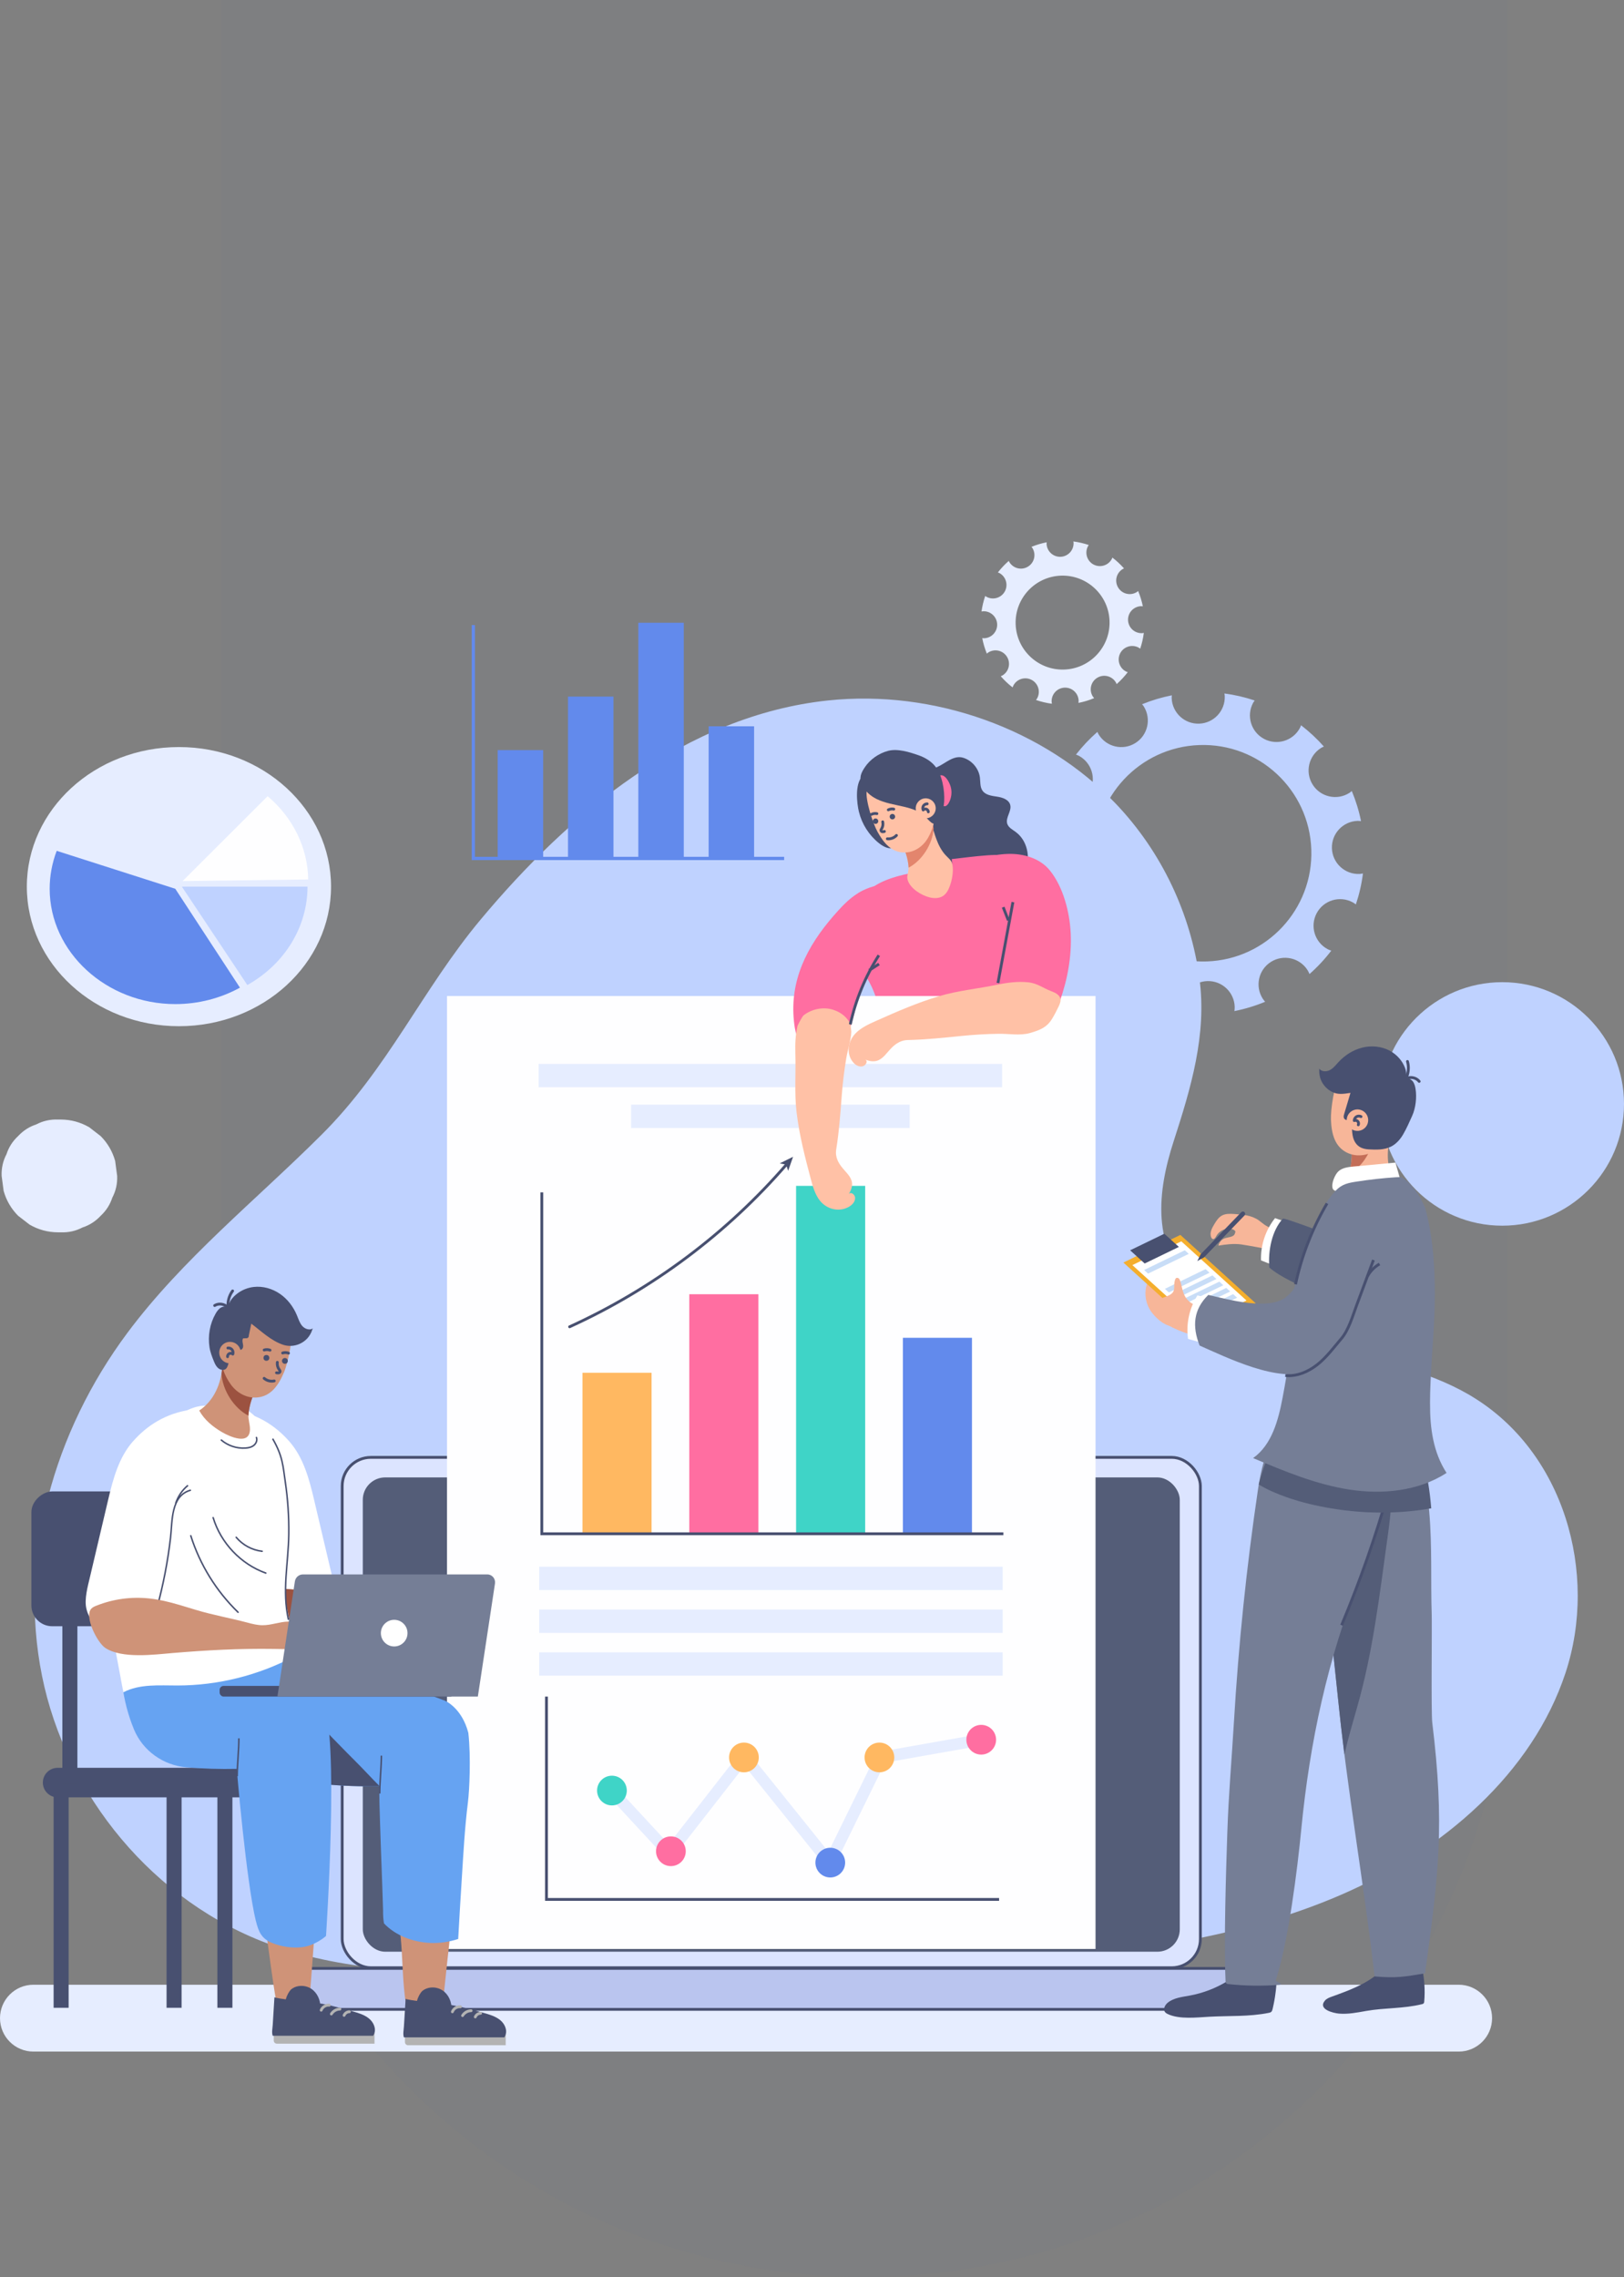
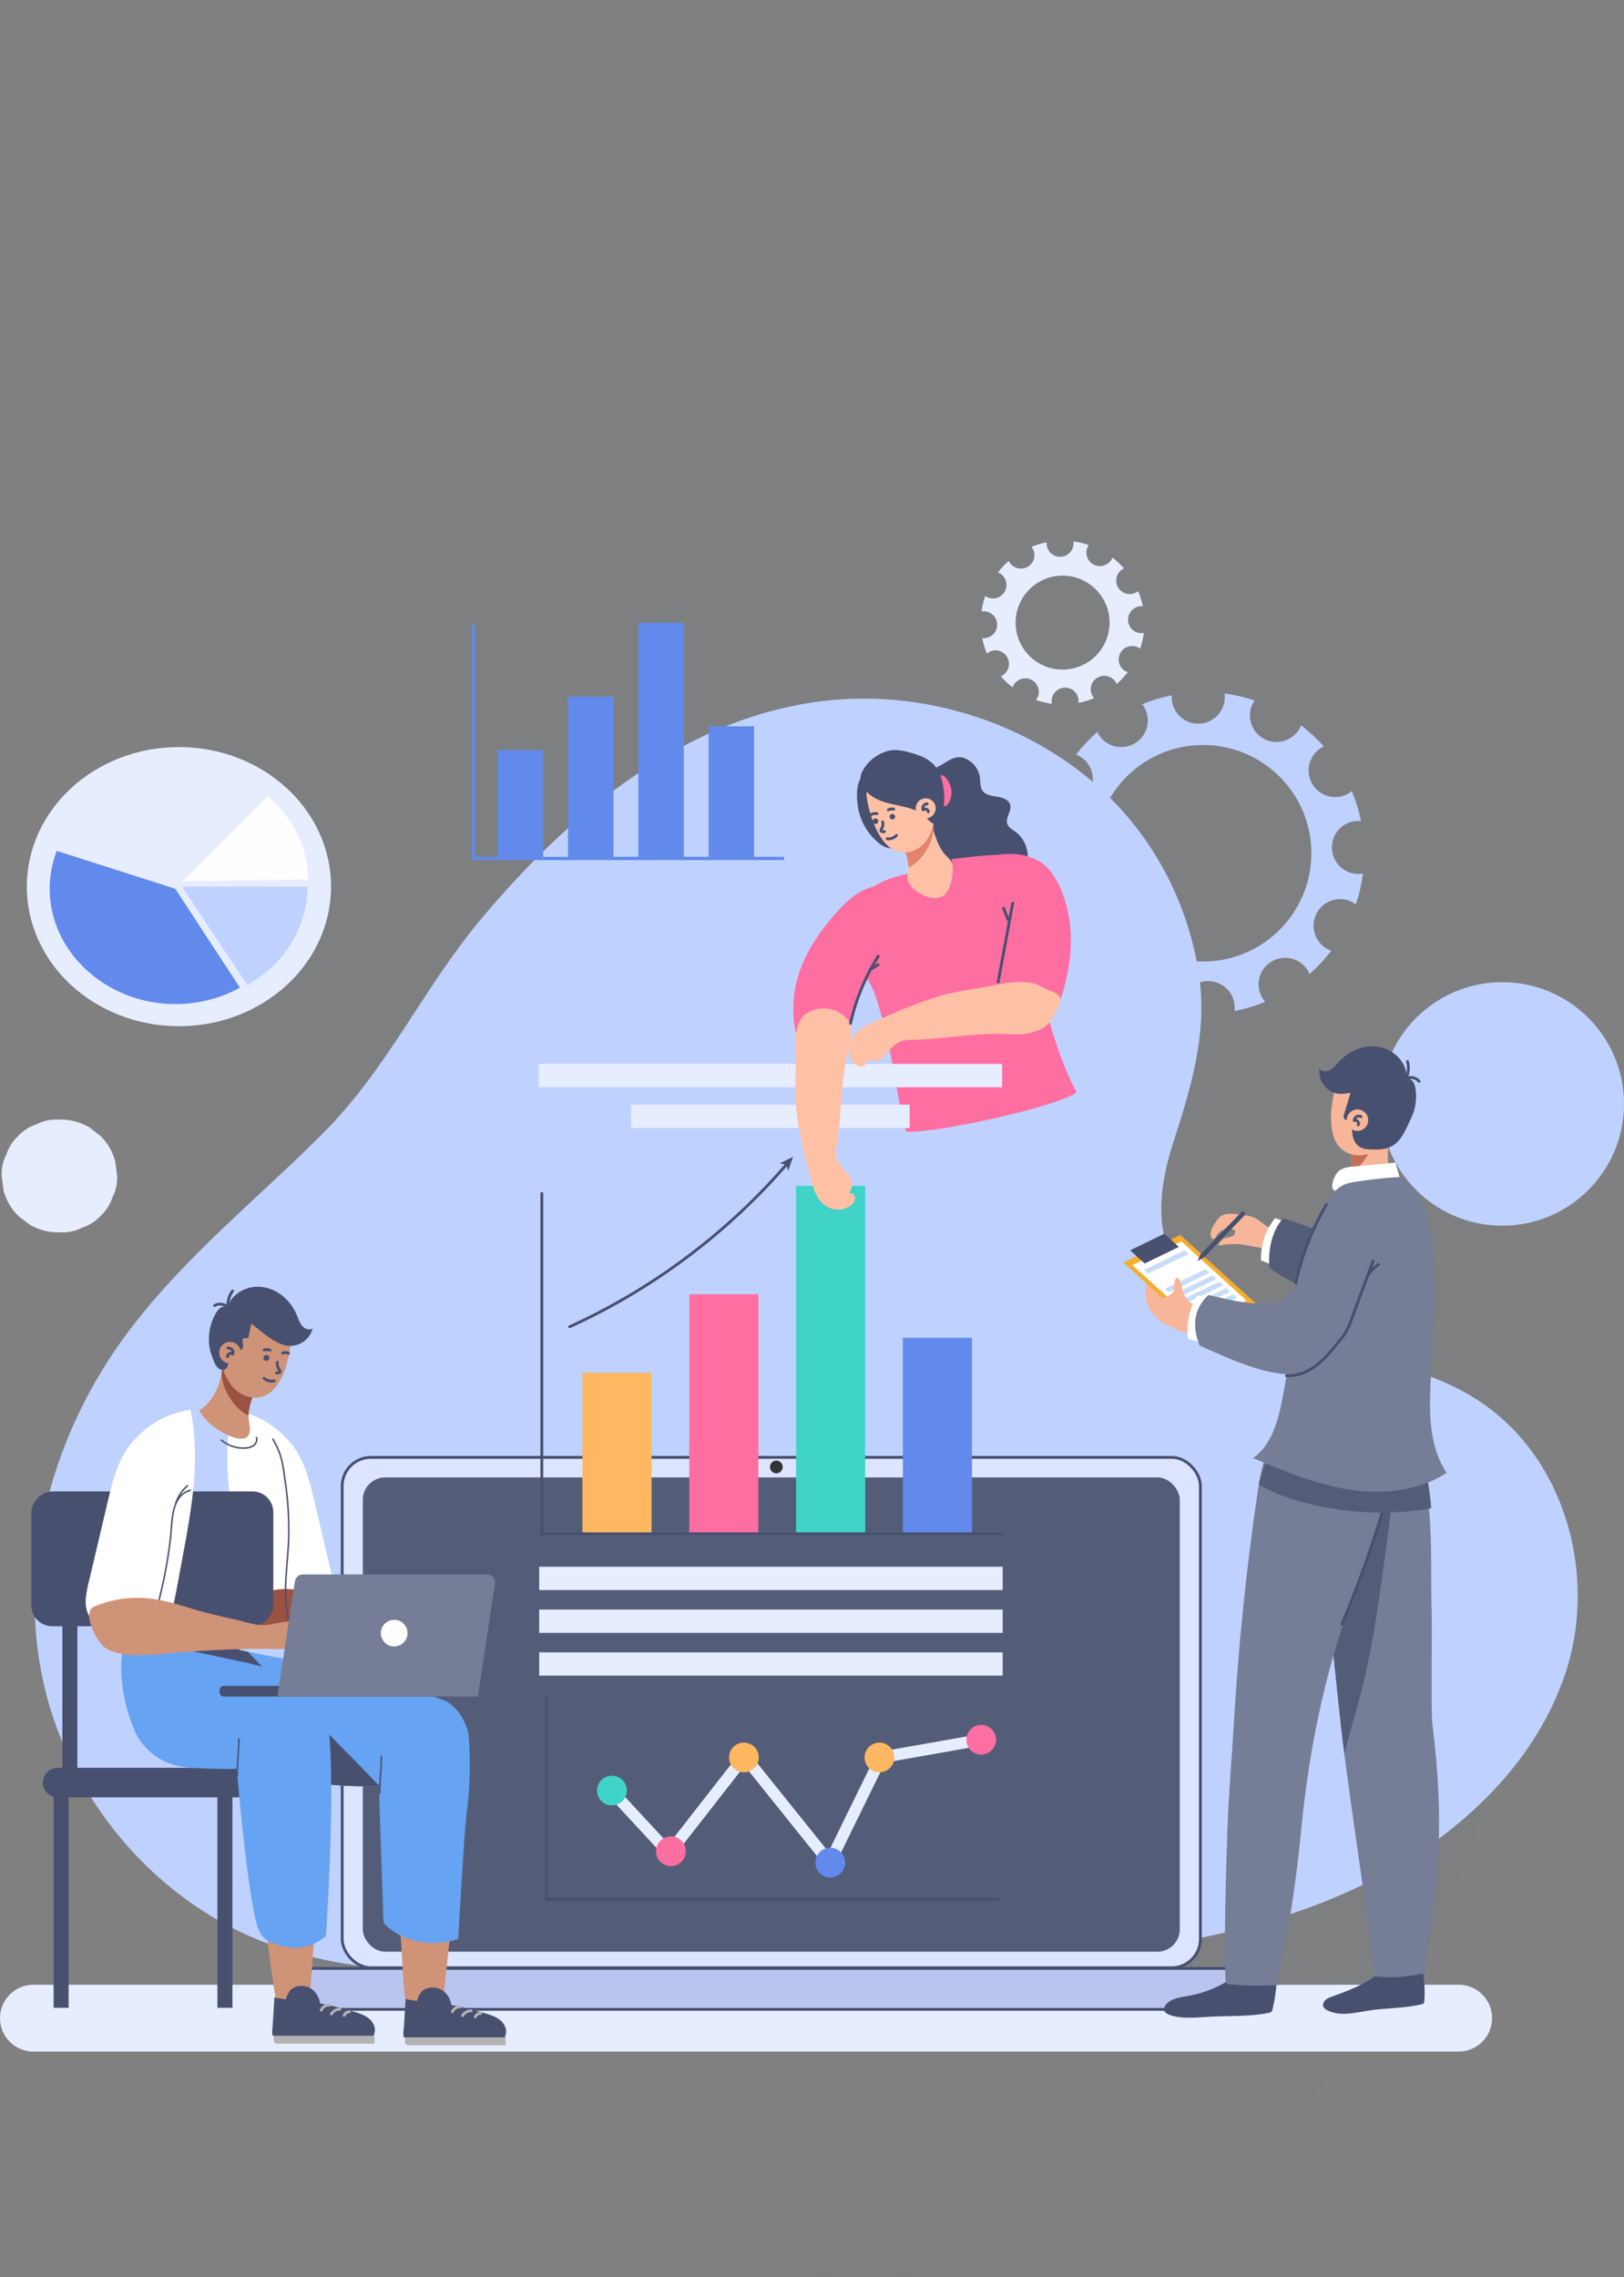
<svg xmlns="http://www.w3.org/2000/svg" id="Layer_1" viewBox="0 0 495 694">
  <rect x="0" y="0" width="495" height="694" fill="#808080" stroke="none" />
  <defs>
    <style>
      .cls-1 {
        stroke-linejoin: round;
      }

      .cls-1, .cls-2, .cls-3, .cls-4, .cls-5, .cls-6, .cls-7 {
        fill: none;
      }

      .cls-1, .cls-8, .cls-9, .cls-3, .cls-4, .cls-5, .cls-6 {
        stroke: #485070;
      }

      .cls-1, .cls-8, .cls-9, .cls-4, .cls-6, .cls-7 {
        stroke-width: .86px;
      }

      .cls-1, .cls-5, .cls-6, .cls-7 {
        stroke-linecap: round;
      }

      .cls-2 {
        stroke: #628aec;
        stroke-width: 1px;
      }

      .cls-2, .cls-8, .cls-9, .cls-3, .cls-4, .cls-5, .cls-6, .cls-7 {
        stroke-miterlimit: 10;
      }

      .cls-10 {
        fill: #628aec;
      }

      .cls-11 {
        fill: #cf9378;
      }

      .cls-12 {
        fill: #f4ae2d;
      }

      .cls-8 {
        fill: #dce4ff;
      }

      .cls-13 {
        fill: #e6edff;
      }

      .cls-14 {
        fill: #fefeff;
      }

      .cls-9 {
        fill: #bac5ef;
      }

      .cls-15 {
        fill: #c8ddf7;
      }

      .cls-16 {
        fill: #66a3f2;
      }

      .cls-17 {
        fill: #9c5240;
      }

      .cls-18 {
        fill: #fff;
      }

      .cls-3, .cls-5 {
        stroke-width: .46px;
      }

      .cls-19 {
        fill: #bfd2ff;
      }

      .cls-7 {
        stroke: #b3b3b3;
      }

      .cls-20 {
        fill: #485070;
      }

      .cls-21 {
        fill: #b3b3b3;
      }

      .cls-22 {
        fill: #ffb861;
      }

      .cls-23 {
        fill: #545d78;
      }

      .cls-24 {
        fill: #ff6ea1;
      }

      .cls-25 {
        fill: #3fd4c7;
      }

      .cls-26 {
        fill: #f7b699;
      }

      .cls-27 {
        fill: #c46e58;
      }

      .cls-28 {
        fill: #333;
      }

      .cls-29 {
        fill: #ffc1a6;
      }

      .cls-30 {
        fill: #757e96;
      }

      .cls-31 {
        fill: #5d6e9a;
        isolation: isolate;
        opacity: .05;
      }

      .cls-32 {
        fill: #e3856d;
      }
    </style>
  </defs>
  <path class="cls-31" d="M67.49,0h392v498c0,108.18-87.82,196-196,196h0c-108.18,0-196-87.82-196-196V0h0Z" />
  <g>
    <g>
      <path class="cls-13" d="M444.6,625.29H10.19c-5.63,0-10.19-4.56-10.19-10.19h0c0-5.63,4.56-10.19,10.19-10.19h434.41c5.63,0,10.19,4.56,10.19,10.19h0c0,5.63-4.56,10.19-10.19,10.19Z" />
      <path class="cls-19" d="M448.37,425.44c-.18-.11-.37-.22-.56-.33-13.18-7.67-28.71-10.63-43.69-14.32-13.91-3.43-29.53-8.04-40.22-18.18-12.98-12.32-11.18-29.3-6.18-44.73,5.24-16.2,10.19-32.5,7.87-49.7-2.64-19.6-11.46-38.51-25.48-53.21-21.75-22.81-55.45-34.9-87.73-31.48-43.32,4.59-78.9,34.46-105.91,66.81-17.72,21.23-28.19,45.34-48.4,65.49-19.98,19.93-42.43,37.88-59.25,60.46-22.39,30.06-33.29,68.38-26.02,104.5,7.27,36.12,33.81,69.07,70.17,82.11,23.15,8.3,48.55,8.47,73.31,8.54,51.43.13,102.94.27,154.2-3.63,33.74-2.57,67.93-7.04,98.67-20.44,30.74-13.4,57.95-36.93,68.03-67.48,10.01-30.35-.41-67.47-28.81-84.4Z" />
      <path class="cls-13" d="M35.1,353.84c-.82-2.91-2.29-5.44-4.42-7.58-1.16-.9-2.32-1.79-3.48-2.69-2.68-1.55-5.57-2.34-8.67-2.35h-.85c-2.36-.09-4.57.4-6.62,1.48-2.13.69-3.97,1.88-5.53,3.55-1.68,1.56-2.86,3.4-3.55,5.53-1.08,2.05-1.57,4.25-1.48,6.62.2,1.52.41,3.04.61,4.57.82,2.91,2.29,5.44,4.42,7.58,1.16.9,2.32,1.79,3.48,2.69,2.68,1.55,5.57,2.34,8.67,2.35h.85c2.36.09,4.57-.4,6.62-1.48,2.13-.69,3.97-1.88,5.53-3.55,1.68-1.56,2.86-3.4,3.55-5.53,1.08-2.05,1.57-4.25,1.48-6.62-.2-1.52-.41-3.04-.61-4.57Z" />
      <circle class="cls-19" cx="457.89" cy="336.46" r="37.11" />
    </g>
    <g>
      <path class="cls-13" d="M319.02,165.28c-1.6.32-3.14.78-4.62,1.39.09.11.19.22.27.34,1.21,1.93.62,4.47-1.31,5.67-1.93,1.21-4.47.62-5.67-1.31-.09-.14-.14-.28-.21-.42-1.22,1.06-2.33,2.24-3.32,3.52.14.06.29.1.43.17,2.01,1.07,2.77,3.56,1.71,5.57-1.07,2.01-3.56,2.77-5.57,1.71-.16-.08-.29-.19-.43-.29-.52,1.52-.9,3.11-1.13,4.74.17-.03.33-.06.51-.07,2.27-.08,4.18,1.7,4.26,3.97.08,2.27-1.7,4.18-3.97,4.26-.2,0-.39-.02-.58-.04.31,1.64.79,3.21,1.4,4.72.15-.12.29-.25.46-.36,1.93-1.21,4.47-.62,5.67,1.31,1.21,1.93.62,4.47-1.31,5.67-.18.11-.38.2-.57.28,1.09,1.25,2.29,2.39,3.6,3.4.07-.2.14-.39.24-.58,1.07-2.01,3.56-2.77,5.57-1.71,2.01,1.07,2.77,3.56,1.71,5.57-.11.2-.24.38-.37.56,1.55.53,3.17.92,4.84,1.14-.04-.21-.08-.42-.09-.65-.08-2.27,1.7-4.18,3.97-4.26,2.27-.08,4.18,1.7,4.26,3.97,0,.23-.02.46-.04.68,1.65-.33,3.25-.81,4.76-1.45-.14-.16-.28-.33-.4-.51-1.21-1.93-.62-4.47,1.31-5.67,1.93-1.21,4.47-.62,5.67,1.31.12.19.21.39.29.59,1.24-1.09,2.37-2.31,3.38-3.63-.19-.07-.38-.13-.57-.23-2.01-1.07-2.77-3.56-1.71-5.57,1.07-2.01,3.56-2.77,5.57-1.71.18.1.34.22.51.34.52-1.54.89-3.14,1.1-4.8-.18.03-.36.07-.55.08-2.27.08-4.18-1.7-4.26-3.97-.08-2.27,1.7-4.18,3.97-4.26.19,0,.36.02.54.04-.33-1.62-.81-3.18-1.43-4.66-.13.1-.25.22-.39.31-1.93,1.21-4.47.62-5.67-1.31-1.21-1.93-.62-4.47,1.31-5.67.14-.09.29-.15.44-.22-1.07-1.21-2.26-2.32-3.54-3.3-.05.14-.1.28-.17.41-1.07,2.01-3.56,2.77-5.57,1.71-2.01-1.07-2.77-3.56-1.71-5.57.07-.14.17-.25.25-.38-1.51-.51-3.08-.87-4.69-1.09.02.14.05.27.06.42.08,2.27-1.7,4.18-3.97,4.26-2.27.08-4.18-1.7-4.26-3.97,0-.15.02-.3.03-.45ZM323.37,175.45c7.9-.28,14.54,5.9,14.82,13.8.28,7.9-5.9,14.54-13.8,14.82-7.9.28-14.54-5.9-14.82-13.8-.28-7.9,5.9-14.54,13.8-14.82Z" />
      <g>
        <ellipse class="cls-13" cx="54.54" cy="270.23" rx="46.36" ry="42.54" />
        <g>
          <path class="cls-10" d="M53.44,270.89l-36.16-11.57c-1.41,3.72-2.14,7.63-2.14,11.57,0,19.28,17.29,35.14,38.29,35.14,6.94,0,13.75-1.73,19.7-5.01l-19.7-30.13Z" />
          <path class="cls-19" d="M55.43,270.23l19.96,29.99c5.6-3.14,10.23-7.54,13.44-12.8,3.21-5.25,4.9-11.17,4.9-17.19h-38.29Z" />
          <path class="cls-14" d="M55.65,268.54l38.29-.49c-.07-4.78-1.21-9.5-3.33-13.86-2.13-4.36-5.2-8.29-9.04-11.52l-25.91,25.87Z" />
        </g>
      </g>
      <g>
        <rect class="cls-10" x="151.7" y="228.62" width="13.86" height="33.32" />
        <rect class="cls-10" x="173.13" y="212.31" width="13.86" height="49.63" />
        <rect class="cls-10" x="194.56" y="189.81" width="13.86" height="72.13" />
        <rect class="cls-10" x="215.99" y="221.36" width="13.86" height="40.58" />
        <polyline class="cls-2" points="144.27 190.51 144.27 261.64 239.01 261.64" />
      </g>
      <path class="cls-19" d="M357.18,211.92c-3.15.62-6.18,1.54-9.07,2.72.18.22.37.43.52.67,2.37,3.79,1.22,8.79-2.57,11.16-3.79,2.37-8.79,1.22-11.16-2.57-.17-.27-.28-.55-.41-.83-2.39,2.09-4.58,4.41-6.53,6.92.28.11.57.2.84.34,3.95,2.1,5.45,7,3.35,10.95-2.1,3.95-7,5.45-10.95,3.35-.31-.16-.58-.37-.86-.57-1.03,2.99-1.78,6.11-2.22,9.32.33-.05.66-.13,1-.14,4.47-.16,8.22,3.34,8.38,7.8.16,4.47-3.34,8.22-7.8,8.38-.39.01-.77-.03-1.15-.08.62,3.22,1.55,6.32,2.76,9.27.29-.25.58-.5.91-.7,3.79-2.37,8.79-1.22,11.16,2.57,2.37,3.79,1.22,8.79-2.57,11.16-.36.23-.74.39-1.12.55,2.14,2.46,4.5,4.7,7.08,6.69.13-.39.27-.77.47-1.14,2.1-3.95,7-5.45,10.95-3.35,3.95,2.1,5.45,7,3.35,10.95-.21.4-.47.76-.74,1.1,3.05,1.05,6.24,1.8,9.53,2.23-.08-.42-.16-.83-.17-1.27-.16-4.47,3.34-8.22,7.8-8.38,4.47-.16,8.22,3.34,8.38,7.8.02.46-.03.9-.09,1.34,3.25-.64,6.38-1.6,9.37-2.84-.28-.32-.55-.64-.78-1.01-2.37-3.79-1.22-8.79,2.57-11.16,3.79-2.37,8.79-1.22,11.16,2.57.23.37.4.76.57,1.15,2.44-2.15,4.67-4.54,6.64-7.13-.38-.13-.75-.26-1.11-.45-3.95-2.1-5.45-7-3.35-10.95,2.1-3.95,7-5.45,10.95-3.35.36.19.68.43,1,.66,1.02-3.03,1.75-6.18,2.16-9.43-.36.06-.71.14-1.08.15-4.47.16-8.22-3.34-8.38-7.8-.16-4.47,3.34-8.22,7.8-8.38.36-.01.71.04,1.07.07-.64-3.18-1.59-6.25-2.81-9.17-.25.2-.49.42-.78.6-3.79,2.37-8.79,1.22-11.16-2.57-2.37-3.79-1.22-8.79,2.57-11.16.28-.17.57-.29.86-.43-2.11-2.38-4.44-4.55-6.96-6.49-.11.27-.19.55-.33.81-2.1,3.95-7,5.45-10.95,3.35-3.95-2.1-5.45-7-3.35-10.95.14-.27.33-.5.5-.75-2.96-1-6.05-1.72-9.23-2.14.04.27.1.54.11.82.16,4.47-3.34,8.22-7.8,8.38-4.47.16-8.22-3.34-8.38-7.8-.01-.3.04-.59.06-.88ZM365.55,227.08c18.21-.64,33.5,13.6,34.14,31.81.64,18.21-13.6,33.5-31.81,34.14-18.21.64-33.5-13.6-34.14-31.81-.64-18.21,13.6-33.5,31.81-34.14Z" />
    </g>
    <g>
      <g>
        <g>
          <path class="cls-20" d="M309.64,253.6c-.99-.73-2.23-1.34-2.62-2.51-.62-1.89,1.4-3.85.9-5.77-.42-1.61-2.34-2.27-3.99-2.51-1.65-.25-3.54-.47-4.48-1.85-.78-1.15-.6-2.66-.78-4.04-.37-2.77-2.5-5.23-5.19-6-2.87-.81-5.36,1.79-7.76,2.83-2.61,1.14-4.21,3.36-4.79,6.18-.56,2.69-.16,5.49.43,8.18s1.37,5.35,1.57,8.1c.23,3.06-.46,5.74-1.3,8.64-.57,1.96-.7,4.71.35,6.51,1.04,1.78,3.14,2.61,5.12,3.18,3.84,1.11,7.89,1.71,11.85,1.11,3.74-.57,7.38-2.31,9.81-5.19,1.73-1.45,3.12-3.26,3.9-5.38,1.47-3.98.39-8.97-3.04-11.48Z" />
          <path class="cls-24" d="M289.76,239.74c.49,1.66.26,3.52-.6,5.02-.28.49-.73,1-1.3.96-.65-.05-1.02-.76-1.22-1.38-.57-1.71-.93-3.49-1.07-5.29-.09-1.1.12-3.09,1.68-2.71,1.21.3,2.2,2.35,2.51,3.41Z" />
        </g>
        <path class="cls-24" d="M289.76,266.7c-1.15,4.02-7.69,5.96-11.46,1.33-.46-.57-.89-1.17-1.31-1.77-4.06.8-10.1,2.56-12.81,5.86-.88,1.06-1.3,2.42-1.69,3.74-1.42,4.81-2.59,9.7-3.52,14.63-.11.56-.21,1.16-.02,1.7.23.67.85,1.1,1.4,1.54,5.61,4.42,7.08,11.56,8.93,18.02,2.8,9.8,4.09,23.35,6.89,33.14,9.18.71,47.4-7.97,52-12-6.6-11.88-11.93-33.3-14.03-48.21-.89-6.32-3.37-12.33-5.78-18.25-.57-1.38-1.08-4.58-2.12-5.48-1.4-1.19-14.72.82-16.13.87.05.79.09,1.57.11,2.36.02.92-.25,1.72-.48,2.51Z" />
        <g>
          <path class="cls-29" d="M276.13,260.22c-.44-1.4-1.04-2.73-1.8-3.96,2.28-.07,4.41-.81,6.27-2.13.91-.65,1.74-1.42,2.52-2.22.28-.29.71-1.01,1.15-1.53-.6.7.88,4.67,1.18,5.48.62,1.69,1.5,3.38,2.71,4.72,1.2,1.34,1.99,1.56,2.21,3.45.22,1.99-.2,4.19-.88,6.06-.42,1.17-1.04,2.34-2.09,3.01-1.22.78-2.81.74-4.21.37-2.37-.62-5.62-2.6-6.47-5.08-.44-1.3.05-1.96.17-3.29.14-1.63-.29-3.34-.78-4.88Z" />
          <path class="cls-32" d="M276.93,264.45c0-.13,0-.27-.01-.4-.11-1.3-.39-2.59-.79-3.83-.44-1.4-1.04-2.73-1.8-3.96,2.28-.07,4.41-.81,6.27-2.13.91-.65,1.74-1.42,2.52-2.22.28-.29.71-1.01,1.15-1.53.07.74.17,1.46.3,2.18-.31,4.69-3.52,9.76-7.65,11.9Z" />
        </g>
        <g>
          <path class="cls-20" d="M261.82,247.49c.91,3.69,3.06,7.06,6.02,9.44.81.65,1.7,1.23,2.7,1.49s2.14.14,2.96-.5c1.16-.92,1.35-2.57,1.43-4.04.16-2.76.25-5.54-.26-8.25-.51-2.71-1.68-5.37-3.71-7.25-1.66-1.53-6.21-3.76-8.21-1.65-2.18,2.3-1.61,8.02-.94,10.76Z" />
          <path class="cls-29" d="M264.19,241c.39-2.59,3.33-.67,5.71-1.77,2.07-.96,3.64-1.79,5.97-1.62,2.08.15,4.15.96,5.6,2.48.39.41.75.83,1.08,1.26.92,1.53,1.78,3.1,2.41,4.78,0,.04.02.07.02.11.22,3.33-.58,6.47-2.15,9.18-1.53,2.64-4.26,4.47-7.3,4.41-1.62-.03-3.2-.57-4.65-1.81-1.44-1.23-2.5-2.85-3.42-4.51-1.4-2.53-3.72-9.66-3.29-12.52Z" />
          <path class="cls-20" d="M275.53,245.88c-2.83-.67-5.75-1.08-8.35-2.36-1.9-.94-3.64-2.49-4.5-4.46-.87-2.01-.27-3.41.88-5.15,1.63-2.47,4.28-4.3,7.13-5.06,2.87-.76,6.47.36,9.23,1.32,1.92.67,3.75,1.72,5.04,3.28,2.25,2.71,3.01,7.39,2.83,10.82-.08,1.46-.47,2.78-.87,4.17-.33,1.14-.91,2.44-2.24,2.6-.91.11-2.74-2.49-3.67-3.07-1.47-.91-3.12-1.5-4.79-1.92-.24-.06-.47-.12-.71-.18Z" />
          <g>
            <path class="cls-20" d="M271.18,248.99c.05.46.45.79.91.74.46-.05.79-.45.74-.91-.05-.46-.45-.79-.91-.74-.46.05-.79.45-.74.91Z" />
            <path class="cls-6" d="M272.42,246.61c-.56-.12-1.15-.04-1.66.22" />
            <path class="cls-20" d="M266.04,250.37c.05.46.45.79.91.74.46-.05.79-.45.74-.91s-.45-.79-.91-.74c-.46.05-.79.45-.74.91Z" />
            <path class="cls-6" d="M267.28,247.99c-.56-.12-1.15-.04-1.66.22" />
            <path class="cls-6" d="M269.05,250.47c.17.72.05,1.5-.33,2.13-.1.16-.22.34-.19.53.03.2.23.34.44.37.2.03.41-.03.6-.09" />
            <path class="cls-6" d="M273.24,254.62c-.7.75-1.76,1.15-2.78,1.03" />
          </g>
          <g>
            <path class="cls-29" d="M285.19,246.05c.17,1.67-1.05,3.17-2.72,3.34-1.67.17-3.17-1.05-3.34-2.72-.17-1.67,1.05-3.17,2.72-3.34,1.67-.17,3.17,1.05,3.34,2.72Z" />
            <path class="cls-1" d="M282.61,245c-.44-.01-.89.22-1.13.59-.24.37-.28.87-.09,1.27.24-.27.64-.37.98-.24.33.12.58.47.58.82" />
          </g>
        </g>
      </g>
      <g>
        <rect class="cls-8" x="104.3" y="444.18" width="261.58" height="155.55" rx="8.74" ry="8.74" />
        <path class="cls-9" d="M385.24,599.93H84.94c0,6.9,5.59,12.49,12.49,12.49h275.33c6.9,0,12.49-5.59,12.49-12.49Z" />
        <rect class="cls-23" x="110.58" y="450.29" width="249.02" height="144.56" rx="6.83" ry="6.83" />
      </g>
      <path class="cls-28" d="M238.57,447.1c0,1.07-.87,1.94-1.94,1.94s-1.94-.87-1.94-1.94.87-1.94,1.94-1.94,1.94.87,1.94,1.94Z" />
      <g>
-         <rect class="cls-14" x="89.87" y="349.95" width="290.44" height="197.67" transform="translate(-213.7 683.88) rotate(-90)" />
        <g>
          <g>
            <polygon class="cls-13" points="253.24 570.96 226.94 538.19 204.07 567.5 184.24 546.07 186.83 543.67 203.84 562.05 226.9 532.5 252.52 564.41 267.39 534.05 298.77 528.5 299.39 531.98 269.77 537.22 253.24 570.96" />
            <path class="cls-24" d="M303.61,530.24c0-2.5-2.03-4.53-4.53-4.53s-4.53,2.03-4.53,4.53,2.03,4.53,4.53,4.53,4.53-2.03,4.53-4.53Z" />
            <path class="cls-10" d="M257.6,567.69c0-2.5-2.03-4.53-4.53-4.53s-4.53,2.03-4.53,4.53,2.03,4.53,4.53,4.53,4.53-2.03,4.53-4.53Z" />
            <path class="cls-22" d="M272.58,535.64c0-2.5-2.03-4.53-4.53-4.53s-4.53,2.03-4.53,4.53,2.03,4.53,4.53,4.53,4.53-2.03,4.53-4.53Z" />
            <circle class="cls-22" cx="226.75" cy="535.64" r="4.53" />
            <circle class="cls-24" cx="204.49" cy="564.23" r="4.53" />
            <path class="cls-25" d="M191.05,545.73c0-2.5-2.03-4.53-4.53-4.53s-4.53,2.03-4.53,4.53,2.03,4.53,4.53,4.53,4.53-2.03,4.53-4.53Z" />
          </g>
          <polyline class="cls-4" points="166.57 517.09 166.57 578.91 304.53 578.91" />
        </g>
        <g>
          <g>
            <rect class="cls-22" x="177.54" y="418.4" width="21.06" height="48.91" />
            <rect class="cls-24" x="210.1" y="394.46" width="21.06" height="72.84" />
            <g>
              <path class="cls-6" d="M173.62,404.38c25.28-11.5,48.02-28.54,66.18-49.55" />
              <polygon class="cls-20" points="241.73 352.57 240.23 356.84 239.61 354.96 237.67 354.57 241.73 352.57" />
            </g>
            <rect class="cls-25" x="242.65" y="361.43" width="21.06" height="105.88" />
            <rect class="cls-10" x="275.2" y="407.74" width="21.06" height="59.57" />
            <polyline class="cls-4" points="165.15 363.41 165.15 467.47 305.83 467.47" />
          </g>
          <g>
            <rect class="cls-13" x="164.35" y="477.51" width="141.27" height="7.11" />
            <rect class="cls-13" x="192.37" y="336.68" width="84.9" height="7.11" />
            <rect class="cls-13" x="164.18" y="324.26" width="141.27" height="7.11" />
            <rect class="cls-13" x="164.35" y="490.56" width="141.27" height="7.11" />
            <rect class="cls-13" x="164.35" y="503.6" width="141.27" height="7.11" />
          </g>
        </g>
      </g>
      <g>
        <g>
          <g>
            <path class="cls-24" d="M300.27,261.26c-1.65.39-3.28.85-4.9,1.31-.27.08-.56.16-.77.35-.29.26-.4.67-.48,1.05-1.07,5.18.38,12.02,3.72,16.18,1.01,1.26,2.2,2.35,3.29,3.54,1.07,1.17,2.51,2.22,3.47,3.45,1.12,1.43,1.59,3.74,2.12,5.46,1.19,3.93,1.94,7.99,2.2,12.08.17,2.72.3,5.81,2.39,7.57,2.07,1.74,5.35,1.29,7.48-.36,2.13-1.65,3.34-4.22,4.25-6.76,2.36-6.6,3.66-13.71,3.31-20.74-.31-6.4-2.27-14.11-6.41-19.17-2.77-3.39-7.33-4.9-11.7-4.97-2.69-.04-5.34.4-7.97,1.01Z" />
            <path class="cls-4" d="M304.18,299.61c1.52-8.22,3.04-16.44,4.56-24.66" />
            <path class="cls-4" d="M305.77,276.49c.53,1.34,1.05,2.69,1.58,4.03" />
          </g>
          <path class="cls-29" d="M274.79,317.33c.57-.2,1.17-.32,1.82-.34,5.55-.12,10.98-.7,16.58-1.26,3.75-.38,7.51-.59,11.25-.65,3.02-.04,6.51.61,9.44-.22,3.11-.88,5.22-1.75,6.78-4.32.75-1.24,1.43-2.52,2.03-3.81.35-.76.69-1.57.53-2.33-.24-1.13-1.49-1.82-2.71-2.27-2.61-.96-4.22-2.45-7.2-2.75-3.04-.31-6.24.09-9.3.73-5.96,1.25-11.92,1.77-17.76,3.51-6.61,1.97-12.92,4.71-19.17,7.51-2.29,1.02-4.65,2.1-6.3,3.81-2.54,2.61-2.82,6.5-.65,8.94.63.7,1.59,1.33,2.69,1.13,1.1-.19,1.83-1.64.91-2.06,6.02,2.32,6.18-3.87,11.06-5.62Z" />
        </g>
        <g>
          <g>
            <path class="cls-24" d="M255.99,318.28l.04-.37c-.09.23-.18.45-.28.68.08-.1.16-.21.23-.31Z" />
            <path class="cls-24" d="M271.59,271.78c-.34-.65-.84-1.19-1.53-1.59-1.94-1.13-6.02.61-7.77,1.57-.37.21-.74.42-1.09.68-2.1,1.33-3.95,3.15-5.56,4.92-.56.61-1.11,1.24-1.65,1.86-8.08,9.33-13.3,19.6-11.99,32.1.28,2.67.81,5.56,2.81,7.37,1.58,1.43,3.89,1.92,5.99,1.54,2-.36,3.81-1.44,5.3-2.82l-.06.51c.1-.24.2-.49.3-.73,3.19-3.09,3.93-7.37,4.7-11.53,0,0,0-.02,0-.03,2.53-6.21,5.06-12.43,7.6-18.64,1.21-2.97,5.12-11.14,2.96-15.2Z" />
          </g>
          <path class="cls-29" d="M258.68,363.98c3.49-5.69-2.87-6.64-3.79-11.72-.11-.59-.12-1.21-.02-1.86.89-5.54,1.28-11.02,1.71-16.67.29-3.78.75-7.55,1.38-11.28.42-2.52,1.4-5.31,1.52-7.93-.06-.83-.16-1.67-.29-2.49-1.02-1.92-2.66-3.44-5.23-4.27-3.04-.99-6.69-.23-9.16,1.82-.64.97-1.21,2-1.7,3.05-.64,2.7-.77,5.57-.68,8.35.21,6.09-.34,12.09.39,18.13.83,6.83,2.52,13.46,4.27,20.03.64,2.41,1.33,4.89,2.79,6.75,2.24,2.86,6.2,3.63,9.11,1.78.84-.53,1.66-1.42,1.66-2.53,0-1.12-1.36-2.03-1.97-1.17Z" />
          <path class="cls-4" d="M259.17,312.22c1.63-7.46,4.59-14.63,8.7-21.06" />
          <path class="cls-4" d="M264.94,295.73l2.98-1.92" />
        </g>
      </g>
    </g>
    <g>
      <path class="cls-18" d="M88.24,439.38c4.26,4.87,6.01,11.44,7.46,17.59,1.87,7.95,3.74,15.9,5.62,23.85.44,1.87.88,3.75.94,5.67.09,3.08-.8,6.99-1.52,9.95-.93,3.8-3.2,3.57-6.59,3.23-5.36-.53-12.64-2.15-16.26-6.52-1.72-2.08-2.27-4.85-2.77-7.5-.68-3.64-1.36-7.29-2.04-10.93-2.78-14.89-5.56-30.24-2.42-45.05,7.5,1.12,13.2,4.71,17.58,9.71Z" />
      <path class="cls-17" d="M96.11,486.46c2.37,1.12,4.64,2.57,6.92,3.94,3.62,2.18,7.4,3.71,11.11,5.74,1.05.58,2.13,1.14,3.28,1.35,1.99.35,4.08-.4,6.08-.13,2.67.36,4.95,2.74,5.92,5.89,1.63,5.3-2.19,3.33-4.72,2.86-1.97-.36-3.95-.72-5.92-1.09-7.76-1.42-15.2-2.11-23.15-2.52-4.32-.22-11.93-.12-15.16-4.06-1.57-1.91-3.31-10.25-1.24-12.33.39-.39.86-.56,1.33-.72,4.15-1.38,8.4-1.43,12.41-.19,1.08.33,2.13.76,3.15,1.25Z" />
      <g>
        <path class="cls-20" d="M93.3,547.8H17.56c-2.49,0-4.5-2.02-4.5-4.5h0c0-2.49,2.02-4.5,4.5-4.5h75.74c2.49,0,4.5,2.02,4.5,4.5h0c0,2.49-2.02,4.5-4.5,4.5Z" />
        <rect class="cls-20" x="25.89" y="438.24" width="41.09" height="73.74" rx="6.33" ry="6.33" transform="translate(521.55 428.67) rotate(90)" />
        <rect class="cls-20" x="19.01" y="488.98" width="4.58" height="54.67" />
        <rect class="cls-20" x="68.42" y="488.98" width="4.58" height="54.67" />
-         <rect class="cls-20" x="50.77" y="545.54" width="4.58" height="66.4" />
        <rect class="cls-20" x="16.34" y="545.54" width="4.58" height="66.4" />
        <rect class="cls-20" x="89.76" y="545.54" width="4.58" height="66.4" />
        <rect class="cls-20" x="66.26" y="545.54" width="4.58" height="66.4" />
      </g>
      <g>
        <path class="cls-11" d="M140.16,568.85c-2.6.55-4.38.68-7.45,1.11-4.46.63-8.94,1.15-13.42,1.54,1.17,8.07,2.24,15.17,2.51,16.6,1.17,6.18.53,21.67,3.29,27.55,3.36.42,6.27-.14,9.41-.39,1.67-15.5,3.04-31.04,5.68-46.4Z" />
        <path class="cls-16" d="M116.76,582.44c0,1.26.04,2.56.29,3.79,3.55,3.75,8.87,5.68,13.99,5.94,3,.15,5.87-.32,8.62-1.2.33-6.05.69-12.09,1.08-18.14.5-7.87.91-15.73,1.89-23.55.44-3.48.95-13.79.12-21.14-2-7.68-7.11-9.78-7.11-9.78,0,0-14.27-5.65-25.2-8.05-13.41-2.94-27.05-5.13-40.54-8.07-6.48-1.41-17.33-1.15-20.68,5.94-3.87,8.2,3.85,19.1,10.07,23.84,6.43,4.9,14.37,7.38,22.28,9.1,11.18,2.44,22.65,3.54,34.09,3.28-.37,0,1.09,35.21,1.11,38.05Z" />
        <path class="cls-20" d="M115.64,544.46s.05-.04.07-.06c-2.49-2.48-4.85-5.1-7.34-7.57-3.71-3.68-7.31-7.48-11-11.19-7.32-7.37-14.68-14.7-21.84-22.22-1.88-.38-3.76-.77-5.63-1.18-6.48-1.41-17.33-1.15-20.68,5.94-3.87,8.2,3.85,19.1,10.07,23.84,6.43,4.9,14.37,7.38,22.28,9.1,11.18,2.44,22.65,3.54,34.09,3.28,0,0-.01.04-.02.06Z" />
        <path class="cls-3" d="M115.74,546.64c.01-3.58.5-7.96.51-11.55" />
        <path class="cls-4" d="M124.95,514.89c-9.59-3.09-18.35-5.94-32.43-7.84" />
        <g>
          <path class="cls-21" d="M123.43,620.04h30.71v3.32h-29.75c-.53,0-.96-.43-.96-.96v-2.36h0Z" />
          <path class="cls-20" d="M153.71,620.94c.11-.15.21-.31.29-.49.74-1.64-.13-3.61-1.55-4.77-1.43-1.16-3.29-1.7-5.09-2.2-3.86-1.08-7.57-2.11-11.54-2.66-1.05-.14-12.23-1.17-12.18-1.67-.17,2.82-.35,5.64-.52,8.46-.07,1.17-.36,2.32-.01,3.34h30.61Z" />
          <path class="cls-20" d="M128.72,606.82c1.7-1.41,4.35-1.4,6.18-.17,1.83,1.23,2.83,3.52,2.73,5.73-.02.41-.09.85-.4,1.13-.31.27-.76.29-1.17.3-1.76.02-3.53.04-5.29.06-1.1.01-2.5.27-3.27-.72-1.35-1.75-.1-5.02,1.21-6.33Z" />
          <path class="cls-7" d="M140.35,611.63c-1.03-.11-2.1.55-2.46,1.53" />
          <path class="cls-7" d="M140.99,614.32c.54-.89,1.56-1.48,2.61-1.49" />
          <path class="cls-7" d="M144.87,614.73c.25-.65.93-1.11,1.62-1.11" />
        </g>
      </g>
      <g>
        <path class="cls-11" d="M89.27,564.67c-3.93.55-7.88,1.01-11.83,1.38,2.99,14.7,4.37,29.66,6.8,44.45,3.36-.01,6.41-.72,9.98-.64.68-4.48,2.05-31.07,4.15-46.67-3.61.89-5.43.97-9.11,1.48Z" />
        <path class="cls-16" d="M78.03,585.59c.81,3.31,1.76,5.34,5.02,6.63,2.83,1.12,5.91,1.58,8.94,1.26,4.07-.44,7.38-3.42,7.38-3.42,0,0,4.21-62.74-1.03-70.78-6.41-9.84-20.43-11.86-31.36-14.25-9.57-2.1-19.26-3.82-28.92-5.7-2.36,8.95-.65,19.47,2.76,27.72.02.04.04.08.05.13,2.72,6.48,8.93,10.87,15.92,11.46,5.12.43,10.26.6,15.4.48-.07,0,2.91,34.62,5.82,46.47Z" />
        <path class="cls-3" d="M72.3,541.36c.01-3.58.5-7.96.51-11.55" />
        <g>
          <path class="cls-21" d="M83.44,619.56h30.71v3.32h-29.75c-.53,0-.96-.43-.96-.96v-2.36h0Z" />
          <path class="cls-20" d="M113.72,620.46c.11-.15.21-.31.29-.49.74-1.64-.13-3.61-1.55-4.77s-3.29-1.7-5.09-2.2c-3.86-1.08-7.57-2.11-11.54-2.66-1.05-.14-12.23-1.17-12.18-1.67-.17,2.82-.35,5.64-.52,8.46-.07,1.17-.36,2.32-.01,3.34h30.61Z" />
          <path class="cls-20" d="M88.73,606.34c1.7-1.41,4.35-1.4,6.18-.17,1.83,1.23,2.83,3.52,2.73,5.73-.02.41-.09.85-.4,1.13-.31.27-.75.29-1.16.3-1.76.02-3.53.04-5.29.06-1.1.01-2.5.27-3.27-.72-1.35-1.75-.1-5.02,1.21-6.33Z" />
          <path class="cls-7" d="M100.36,611.15c-1.03-.11-2.1.55-2.46,1.53" />
          <path class="cls-7" d="M101,613.83c.54-.89,1.56-1.48,2.61-1.49" />
          <path class="cls-7" d="M104.88,614.25c.25-.65.93-1.11,1.62-1.11" />
        </g>
      </g>
      <g>
-         <path class="cls-18" d="M36.78,511.46c.27,1.44.54,2.89.81,4.33,4.98-2.62,10.94-2.07,16.57-2.08,12.32-.02,24.62-3.09,35.5-8.87-.61-3.06-1.31-6.01-1.33-9.1-.02-3.14-1.31-6.18-1.31-9.32-.21-4.25-.04-8.5.17-12.75.4-8.04.94-16.17-.56-24.08-.98-5.13-2.89-10.19-6.01-14.41-1.43-1.94-3.42-4.45-5.61-5.57-2.33-1.18-5.82-.79-8.44-1.02-1.92-.17-3.86-.34-5.75-.01-2.34.4-4.48,1.53-6.52,2.75-10.84,6.51-12.16,17-15.43,28.29-1.63,5.64-4.19,10.98-5.82,16.62-.91,3.15-1.29,6.43-1.21,9.71.07,2.96,1.21,5.6,1.76,8.51,1.06,5.67,2.12,11.33,3.19,17Z" />
        <path class="cls-5" d="M67.46,438.91c2,1.71,4.68,2.6,7.31,2.44.91-.05,1.85-.25,2.57-.81.72-.56,1.15-1.57.82-2.42" />
        <path class="cls-5" d="M64.97,462.56c2.32,7.72,8.46,14.18,16.05,16.89" />
        <path class="cls-5" d="M71.99,468.54c1.97,2.36,4.86,3.92,7.91,4.26" />
        <path class="cls-5" d="M58.15,468.07c2.78,8.8,7.78,16.89,14.41,23.32" />
        <path class="cls-3" d="M83.1,438.48c3.11,5.36,3.16,8.41,3.85,13.14.78,5.29,1.14,10.64,1.07,15.99-.12,8.97-2.1,17.18-.09,26.08" />
      </g>
      <path class="cls-11" d="M76.58,426.92c.48-1.5,1.12-2.93,1.93-4.24-2.45-.08-4.74-.87-6.73-2.29-.98-.7-1.87-1.53-2.71-2.38-.3-.31-.76-1.08-1.24-1.64-.5,5.39-2.51,10.46-7.1,13.54,1.55,2.84,4.16,4.97,6.95,6.59,2.4,1.39,8.37,4.08,8.51-.78.04-1.59-.59-3.06-.45-4.67.12-1.39.42-2.78.84-4.11Z" />
      <path class="cls-17" d="M75.73,431.46c0-.14,0-.29.01-.43.12-1.39.42-2.78.84-4.11.48-1.5,1.12-2.93,1.93-4.24-2.45-.08-4.74-.87-6.73-2.29-.98-.7-1.87-1.53-2.71-2.38-.3-.31-.76-1.08-1.24-1.64-.07.79-.18,1.57-.32,2.34.33,5.03,3.78,10.47,8.21,12.76Z" />
      <path class="cls-18" d="M40.46,439.38c-4.26,4.87-6.01,11.44-7.46,17.59-1.87,7.95-3.74,15.9-5.62,23.85-.65,2.75-1.69,6.52-1.08,9.34.66,3.06,2.87,5.89,5.53,7.48,2.83,1.7,7.14,2.47,10.25,1.03,3.04-1.41,6.53-2.85,8.74-5.52,1.72-2.08,2.27-4.85,2.77-7.5.68-3.64,1.36-7.29,2.04-10.93,2.78-14.89,5.56-30.24,2.42-45.05-7.5,1.12-13.2,4.71-17.58,9.71Z" />
      <path class="cls-3" d="M58.19,454.16c-6.19,1.61-5.64,9.54-6.2,14.42-.83,7.22-2.21,14.37-4.12,21.39" />
      <path class="cls-3" d="M53.54,458.23c.69-2.15,2.01-4.1,3.76-5.52" />
      <path class="cls-11" d="M49.88,487.9c3.32.73,6.58,1.79,9.84,2.77,5.18,1.57,10.42,2.47,15.68,3.87,1.49.4,3.01.79,4.56.8,2.66.03,5.22-1.05,7.88-1.11,3.55-.08,7.03,1.91,8.96,4.86,3.25,4.97-2.14,3.64-5.53,3.59-2.65-.04-5.29-.08-7.94-.12-10.4-.15-20.23.38-30.66,1.25-5.67.48-15.55,1.8-20.59-1.56-2.45-1.63-6.49-9.59-4.24-11.96.42-.45,1-.7,1.57-.92,5.1-2.03,10.62-2.77,16.1-2.19,1.47.16,2.93.41,4.37.72Z" />
      <g>
        <rect class="cls-20" x="66.94" y="513.84" width="71.49" height="3.25" rx="1.21" ry="1.21" />
        <path class="cls-30" d="M145.65,517.09h-61.09l5.32-35.1c.18-1.22,1.22-2.13,2.42-2.13h56.25c1.45,0,2.54,1.31,2.32,2.78l-5.22,34.45Z" />
        <circle class="cls-18" cx="120.15" cy="497.75" r="4.06" />
      </g>
      <path class="cls-11" d="M88.69,404.57c-.7-2.73-3.62-.35-6.28-1.27-2.32-.8-4.08-1.51-6.55-1.08-2.2.38-4.32,1.48-5.71,3.26-.37.48-.71.97-1.02,1.46-.82,1.73-1.56,3.51-2.05,5.36,0,.04,0,.08-.01.12.13,3.58,1.33,6.84,3.3,9.57,1.92,2.65,5.03,4.31,8.27,3.91,1.73-.21,3.36-.96,4.76-2.43,1.4-1.47,2.36-3.32,3.15-5.19,1.22-2.85,2.91-10.72,2.14-13.72Z" />
      <path class="cls-20" d="M75.8,407.25c.03-.12.05-.26.08-.41.24-1.14.48-2.27.72-3.41,2.87,2.15,5.99,5.21,9.71,6.44,2.81.93,5.99-.1,7.77-2.45.32-.42.57-.88.8-1.35.11-.21.39-1.13.5-1.2-.99.68-2.43.19-3.23-.71-.8-.9-1.16-2.1-1.62-3.21-1.08-2.63-2.85-4.99-5.19-6.6s-5.24-2.44-8.06-2.1c-1.77.21-3.49.9-4.91,1.97-.7.53-1.36,1.16-1.88,1.88-.24.33-1.25,2.16-.84,2.51-.63-.54-1.62-.49-2.33-.06-.72.42-1.21,1.14-1.62,1.86-1.75,3.07-2.38,6.75-1.84,10.23.24,1.55.8,2.92,1.38,4.36.47,1.18,1.23,2.5,2.67,2.53,1.98.04,1.76-3.29,2.33-5,.22-.67.17-1.52.98-1.72.82-.2,2.13,1.34,2.76.08.23-.46.12-1,.02-1.5s-.18-1.06.1-1.48c.03-.04,1.05,0,1.21-.05.37-.13.47-.32.53-.6Z" />
      <path class="cls-6" d="M70.9,393.45c-1.55,2.07-1.87,4.99-.81,7.35" />
      <path class="cls-6" d="M65.43,397.9c1.26-.79,3.09-.5,4.05.64" />
      <circle class="cls-20" cx="81.2" cy="413.86" r=".89" />
      <path class="cls-6" d="M80.52,411.46c.58-.18,1.22-.17,1.79.05" />
-       <path class="cls-20" d="M87.73,414.78c0,.49-.4.89-.89.89s-.89-.4-.89-.89.4-.89.89-.89.89.4.89.89Z" />
      <path class="cls-6" d="M86.15,412.37c.58-.18,1.22-.17,1.79.05" />
      <path class="cls-6" d="M84.53,415.21c-.1.78.11,1.6.58,2.23.12.16.27.34.26.54-.01.22-.21.39-.43.45-.21.05-.44.01-.66-.03" />
      <path class="cls-6" d="M80.51,420.09c.83.73,2.01,1.03,3.08.79" />
      <g>
        <path class="cls-11" d="M66.83,412.25c0,1.81,1.46,3.27,3.27,3.27s3.27-1.46,3.27-3.27-1.46-3.27-3.27-3.27-3.27,1.46-3.27,3.27Z" />
        <path class="cls-1" d="M69.46,410.85c.47-.06.97.14,1.27.51.3.37.39.9.23,1.35-.28-.26-.73-.32-1.07-.15-.34.17-.57.56-.53.94" />
      </g>
    </g>
    <g>
      <g>
        <g>
          <path class="cls-20" d="M433.38,599.46c-.09-.41-11.79,1.63-13.08,1.83-.05.04-.09.08-.14.12-4.04,3.44-9.17,5.31-14.19,7.12-.78.28-1.59.58-2.12,1.21-2.28,2.67,2.56,3.82,4.27,3.97,2.81.24,5.59-.33,8.31-.81,5.63-.99,11.38-.67,16.95-2.05.22-.05.46-.12.59-.3.1-.14.13-.33.14-.51.3-3.51.06-7.1-.73-10.58Z" />
          <path class="cls-30" d="M407.78,517.23c2.82,28.14,7.97,57.03,11.2,85.15,6.6.57,8.98.13,15.39-.95,4.2-30.59,5.98-45.35,2.19-76.38-.39-3.18-.05-29.56-.17-32.95-.67-20.17,2.02-43.19-10.09-60.22-3.06-4.3-8.07-7.6-13.17-7.2-3.73.29-6.6,2.32-8.74,5.23-6.26,8.49-2.77,31.57-1.65,41.64,1.48,13.36,3.7,32.27,5.04,45.68Z" />
          <path class="cls-23" d="M409.77,534.74c1.14-4.88,2.54-9.71,3.92-14.53,4.82-16.86,6.81-34.19,9.22-51.52.57-4.11,1.15-8.22,1.07-12.38-.08-4.21-.63-8.44-.97-12.64-.46-5.73-1.02-11.48-2.37-17.05-2.31-1.37-4.89-2.14-7.5-1.93-3.73.29-6.6,2.32-8.74,5.23-6.26,8.49-2.77,31.57-1.65,41.64,1.48,13.36,3.7,32.27,5.04,45.68.58,5.74,1.25,11.6,1.99,17.51Z" />
        </g>
        <g>
          <path class="cls-20" d="M388.29,603.36c-.12,0-.24,0-.35.02-3.75.45-7.55.43-11.29-.06-.48-.06-.97-.13-1.44-.02-.42.1-.8.34-1.17.56-3.5,2.13-7.39,3.62-11.42,4.36-2.32.43-4.82.67-6.66,2.14-.86.69-1.53,1.97-.88,2.86.22.3.56.49.9.65,3.52,1.65,8.82,1.01,12.6.8,6.1-.34,12.15.03,18.17-1.19.25-.05.5-.11.7-.27.27-.22.37-.59.45-.93.39-1.66.71-3.36.91-5.06.08-.67.45-3.09,0-3.66-.12-.15-.32-.2-.52-.2Z" />
          <path class="cls-30" d="M403.22,428.54c-13.88-.22-18.13,14.26-19.78,25.41-3.49,23.53-5.94,47.22-7.34,70.96-.7,11.81-1.62,21.79-2.01,33.62-.41,12.14-1.07,33.15-.54,45.23.01.24.03.51.19.69.18.21.48.25.75.28,5.09.54,10.23.62,15.33.22.24-.02.49-.04.69-.18.22-.16-1.74-.93-1.66-1.19,3.91-12.06,6.57-33.61,7.8-46.21,2.56-26.35,8.04-51.99,17.86-76.32,9.83-22.99,15.38-52.08-11.28-52.51Z" />
          <path class="cls-4" d="M408.92,495.34c5.57-13.3,10.35-26.93,14.32-40.79" />
        </g>
        <path class="cls-23" d="M405.95,459.75s.09.01.13.02c1.27.21,2.54.39,3.81.55.94.12,1.87.21,2.81.3.31.03.62.06.92.08.78.06,1.57.12,2.36.17.44.03.89.04,1.33.06.35.01.69.03,1.04.04,0,0,0,0,0,0,5.99.18,12-.22,17.9-1.26-.88-10.63-3.21-20.88-9.39-29.57-3.06-4.3-8.07-7.6-13.17-7.2-3.73.29-6.6,2.32-8.74,5.23-.47.63-.87,1.36-1.23,2.15-12.06-.27-17.38,11.88-20.07,22.12,2.72,1.65,5.7,2.9,8.64,3.93,4.42,1.54,9.01,2.62,13.63,3.38Z" />
      </g>
      <g>
        <path class="cls-26" d="M411.99,352.89c.08-1.57-.03-3.13-.33-4.65,2.32.78,4.74.84,7.11.2,1.16-.31,2.28-.78,3.37-1.29.39-.18,1.09-.75,1.73-1.11-1.42,5.23-1.3,10.68,1.93,15.17-2.44,2.12-5.63,3.2-8.81,3.75-2.73.47-9.27.9-7.7-3.7.51-1.51,1.62-2.66,2.05-4.22.38-1.35.58-2.76.64-4.15Z" />
        <path class="cls-27" d="M418.32,348.55c-2.22.52-4.49.42-6.66-.31.3,1.52.41,3.08.33,4.65-.07,1.39-.27,2.8-.64,4.15-.04.14-.09.27-.14.41.27-.03.54-.08.81-.13,3.09-2.08,5.21-5.25,6.3-8.77Z" />
        <path class="cls-26" d="M408.45,327.73c1.61-2.31,3.52.94,6.33,1.01,2.45.06,4.35,0,6.52,1.28,1.93,1.13,3.54,2.89,4.21,5.05.18.58.33,1.16.45,1.72.16,1.91.24,3.83.05,5.74,0,.04-.02.08-.03.12-1.37,3.31-3.63,5.95-6.43,7.81-2.72,1.81-6.22,2.28-9.12.78-1.55-.8-2.81-2.07-3.61-3.94-.8-1.87-1.05-3.93-1.14-5.96-.14-3.1,1.01-11.06,2.78-13.6Z" />
        <path class="cls-20" d="M411.62,333.09c-2.2.32-3.99.67-6-.51-1.53-.9-2.71-2.37-3.22-4.06-.15-.51-.22-1.02-.28-1.55-.03-.24.03-1.19-.05-1.3.69.99,2.21,1.03,3.28.47,1.07-.56,1.82-1.56,2.64-2.45,1.93-2.08,4.42-3.68,7.17-4.38s5.76-.45,8.29.85c1.59.82,2.96,2.06,3.92,3.56.47.74.87,1.56,1.1,2.42.11.4.42,2.46-.09,2.65.78-.29,1.69.11,2.21.75.52.65.74,1.49.87,2.31.42,2.56.06,5.84-1.02,8.23-.84,1.87-1.74,3.92-2.78,5.7-.91,1.55-2.16,2.95-3.77,3.73-2.04.99-4.41.92-6.67.8-2.09-.11-3.68-.86-4.53-2.86-.39-.91-.52-2.01-.58-2.99-.03-.42-.22-3.37.12-3.54-.43.22-.87.44-1.35.48-.48.04-1.01-.16-1.22-.59-.2-.41-.07-.89.06-1.32.63-2.13,1.27-4.26,1.9-6.38Z" />
        <path class="cls-6" d="M429,323.51c.73,2.48.01,5.33-1.81,7.17" />
        <path class="cls-6" d="M432.57,329.59c-.91-1.18-2.72-1.54-4.01-.81" />
        <g>
          <path class="cls-26" d="M416.82,342.55c-.63,1.69-2.51,2.55-4.21,1.92-1.69-.63-2.55-2.51-1.92-4.21.63-1.69,2.51-2.55,4.21-1.92,1.69.63,2.55,2.51,1.92,4.21Z" />
          <path class="cls-1" d="M414.84,340.32c-.42-.22-.96-.21-1.37.03-.41.24-.68.71-.69,1.18.36-.14.79-.05,1.06.23.26.28.33.72.17,1.07" />
        </g>
      </g>
      <g>
        <path class="cls-26" d="M371.38,379.66c.19-1.02.96-1.91,1.93-2.25,1.01-.35,2.72-.35,3.05-1.37.17-.51.34-.7-.07-1.04-.41-.35-.95-.49-1.49-.52-1.64-.1-3.3.82-4.08,2.27-.24.44-.59,1.03-1.07.88-.23-.07-.38-.29-.47-.51-.57-1.34.22-2.83.98-4.07.6-.97,1.24-1.99,2.24-2.55,1.12-.63,2.48-.59,3.76-.5,2.58.18,5.29.37,7.48,1.91.57.4,1.1.87,1.67,1.28,1.47,1.04,3.2,1.62,4.9,2.19-.53,1.85-1.06,3.69-1.6,5.54-.03.1-.06.2-.15.25-.09.05-.2.03-.31,0-3.14-.77-6.76-1.41-9.9-1.9-2.25-.29-4.64,0-6.87.38Z" />
        <path class="cls-18" d="M388.63,371.27c-2.88,3.61-4.42,8.26-4.27,12.87,2.02.8,4.03,1.61,6.05,2.41.69-3.19,1.39-6.38,2.08-9.58.21-.96,1.06-3,.52-3.8-.58-.85-3.4-1.49-4.37-1.91Z" />
        <path class="cls-23" d="M409.42,378.84c-1.64-1.02-3.39-1.92-5.2-2.73-3.11-1.4-6.38-2.54-9.5-3.62-1.18-.41-2.43-.87-3.65-1.12-3.4,3.63-4.59,9.78-4.18,14.94,3.58,3.14,8.83,5,12.78,7.47,2.21,1.38,4.41,2.83,6.84,3.78,2.43.95,5.15,1.38,7.66.66,1.31-.38,2.6-1.14,3.17-2.38.36-.77.4-1.65.38-2.5-.15-5.8-3.37-11.44-8.3-14.51Z" />
        <path class="cls-26" d="M350.38,398.98c-1.35-2.39-1.66-5.38-.67-7.93.37-.95.98-1.89,1.95-2.2,1.16-.37,2.43.34,3.17,1.31.74.97,1.08,2.17,1.55,3.3.51,1.22,1.17,2.37,1.97,3.41.83,1.09,1.84,2.14,2.08,3.48.19,1.07-.18,2.22-.95,2.98-2.87,2.83-7.71-1.88-9.1-4.35Z" />
        <g>
          <polygon class="cls-12" points="382.77 397.24 365.39 405.66 342.41 384.8 359.78 376.38 382.77 397.24" />
          <polygon class="cls-18" points="379.93 396.37 365.01 403.6 345.15 385.58 360.07 378.34 379.93 396.37" />
          <polygon class="cls-15" points="362.34 382.16 349.94 388.17 348.73 387.07 361.13 381.06 362.34 382.16" />
          <polygon class="cls-15" points="368.67 387.91 356.27 393.92 355.06 392.82 367.46 386.81 368.67 387.91" />
          <polygon class="cls-15" points="370.77 389.81 358.37 395.83 357.16 394.73 369.56 388.72 370.77 389.81" />
          <polygon class="cls-15" points="372.87 391.72 360.47 397.73 359.26 396.63 371.66 390.62 372.87 391.72" />
          <polygon class="cls-15" points="374.97 393.62 362.57 399.64 361.36 398.54 373.76 392.53 374.97 393.62" />
          <polygon class="cls-15" points="377.07 395.53 364.67 401.54 363.46 400.44 375.86 394.43 377.07 395.53" />
          <polygon class="cls-20" points="359.33 380.04 348.9 385.09 344.47 381.07 354.89 376.02 359.33 380.04" />
        </g>
        <path class="cls-26" d="M352.18,397.08c-.17.2-.33.42-.47.64-1.31,2.11,1.23,4.07,2.85,5.21,3.67,2.59,8.16,3.82,12.42,5.07,2.41.7,9.37-1.02,7.45-4.79-1.31-2.58-5.2-4.07-7.76-4.76-2.65-.5-4.92-1.6-5.91-4.29-.44-1.19-.62-2.47-1.01-3.68-.1-.3-.21-.61-.44-.82-.23-.21-.61-.29-.86-.1-.14.11-.21.28-.27.45-.74,2.08.59,3.61-1.96,4.83-.85.4-1.78.63-2.6,1.08-.54.3-1.02.69-1.43,1.16Z" />
        <path class="cls-18" d="M364.98,394.82c-2.47,3.9-3.51,8.69-2.86,13.26,2.09.58,4.18,1.16,6.27,1.75.35-3.25.69-6.5,1.04-9.74.1-.98.73-3.1.1-3.83-.67-.78-3.54-1.12-4.55-1.43Z" />
        <path class="cls-18" d="M407.96,356.99c1.23-1.1,3-1.31,4.64-1.46,4.25-.4,8.49-.79,12.74-1.19.8,2.84,1.6,5.68,2.41,8.52-.03-.12-13.77.43-15.08.38-1.38-.04-5.85.41-6.42-.89-.64-1.43.66-4.42,1.72-5.37Z" />
        <path class="cls-30" d="M435.87,427.77c.01-4.52.27-9.04.55-13.55.37-5.88.82-11.75.89-17.64.09-7.15-.19-14.68-1.46-21.89-.31-1.8-.69-3.57-1.13-5.32-.09-.36-.19-.74-.29-1.13-1.35-3.25-3.92-7.55-7.34-9.46-.57-.03-1.15,0-1.71.03-3.93.26-7.85.7-11.74,1.3-2.68.41-4.58.75-6.55,2.81-5.03,5.24-9.75,16.97-11.06,24.17-1.25,6.89-.76,7.28-1.48,14.22-.85,8.27-2.06,16.5-3.61,24.67-1.31,6.89-3.27,14.36-8.99,18.42,9.48,3.98,19.07,7.99,29.23,9.58,10.16,1.59,21.1.52,29.74-5.05-4.08-6.29-5.07-13.66-5.04-21.16Z" />
        <g>
          <path class="cls-30" d="M412.42,381.2c-.39-.76-.87-1.5-1.58-1.98-.76-.5-1.71-.64-2.61-.6-3.98.18-7.12,3.42-9.24,6.79-2.12,3.37-3.76,7.17-6.79,9.75-5.28,4.51-18,.83-23.91-.49-4.5,4.4-4.98,9.49-2.65,15.43,7.92,3.48,24.59,11.74,33.24,7.62,3.01-1.44,5.26-3.93,7.11-6.76,1.07-1.63,2.01-3.38,2.89-5.1,1.97-3.85,3.86-7.79,4.77-12.01.91-4.23.75-8.81-1.23-12.65Z" />
          <path class="cls-30" d="M415.94,366.9c-2.64-2.81-7.17-3.11-10.35-1.11-1.86,1.17-2.81,3.58-3.77,5.5-1.18,2.34-2.18,4.78-3,7.27-.85,2.58-1.5,5.22-2.29,7.81-1.3,4.25-3,8.39-3.98,12.73-.98,4.34-1.19,9,.44,13.14,2.33,5.91,10.11,2.77,13.57-.52,2.98-2.83,4.41-6.89,5.74-10.78,1.34-3.91,2.67-7.82,4.01-11.73,1.13-3.3,2.42-7.67,2.65-11.9.22-3.91-.47-7.7-3.02-10.41Z" />
          <path class="cls-4" d="M394.88,391.44c1.85-8.66,5.11-17.02,9.6-24.66" />
          <path class="cls-4" d="M418.63,384.03c-1.71,4.59-3.41,9.18-5.12,13.78-1.23,3.3-2.39,7.51-4.71,10.23-2.31,2.71-4.47,5.67-7.31,7.9-2.76,2.17-6.24,3.64-9.73,3.3" />
          <path class="cls-4" d="M420.48,385.24c-1.53.88-2.82,2.19-3.67,3.74" />
        </g>
        <path class="cls-20" d="M366.99,383.24l-2.05,1.11,1.04-2.09,12.35-12.79c.27-.28.71-.29.99-.02h0c.28.27.29.71.02.99l-12.35,12.79Z" />
      </g>
    </g>
  </g>
</svg>